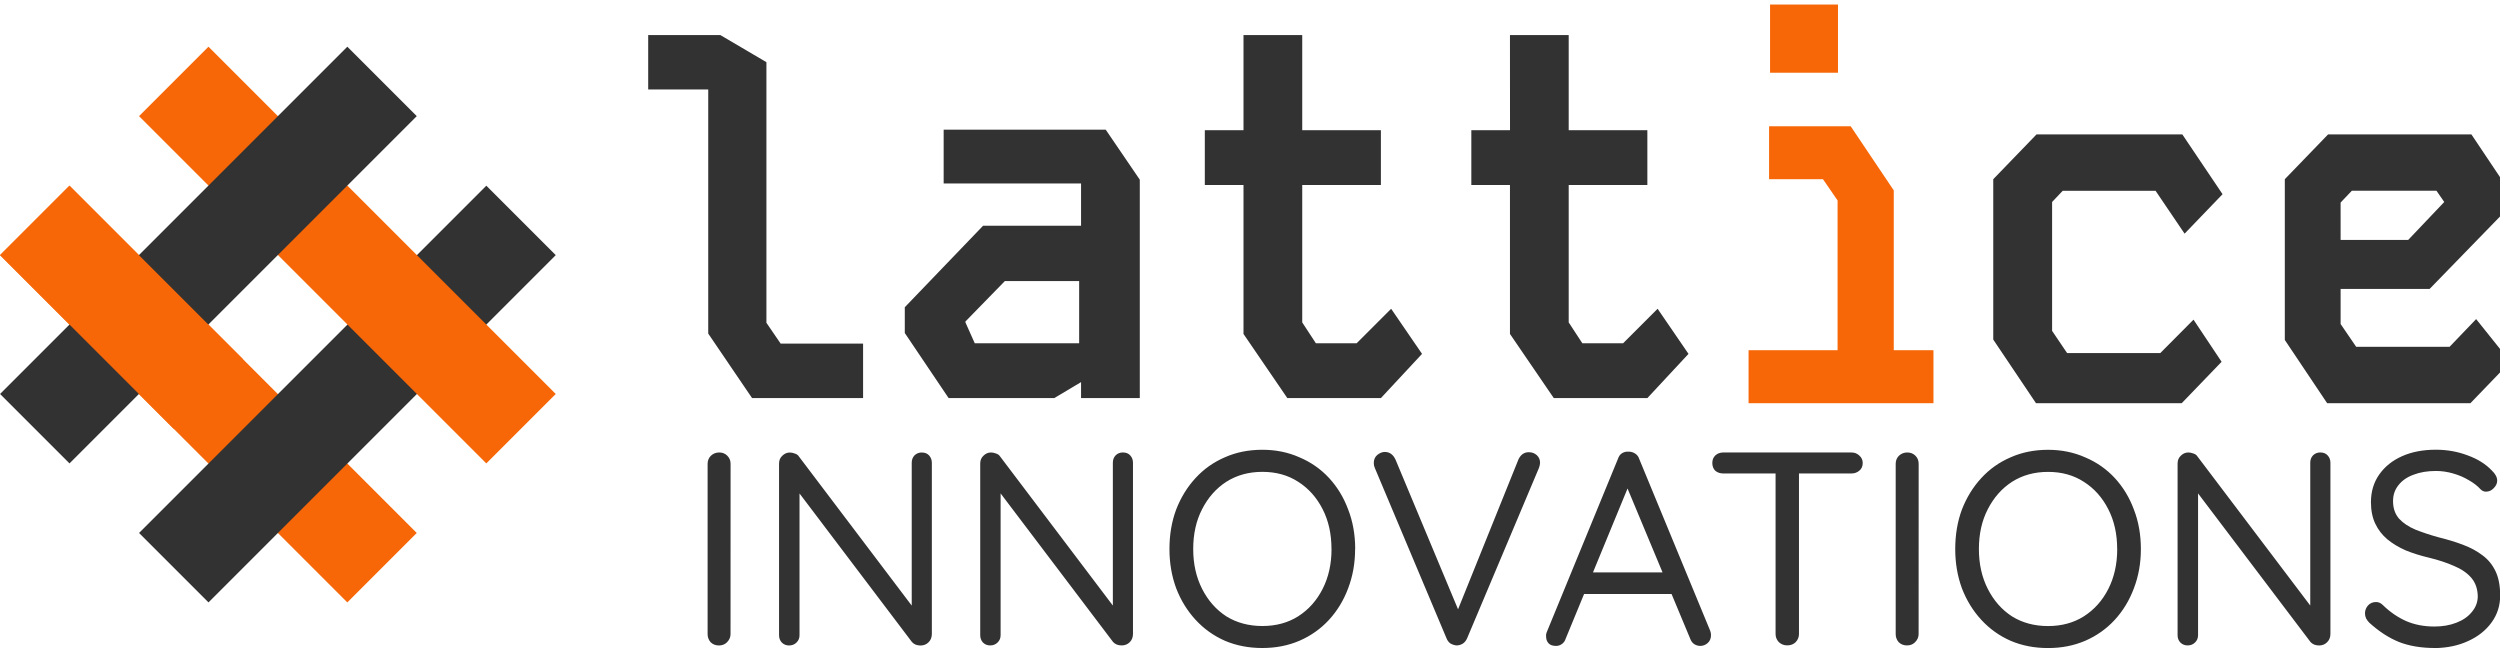
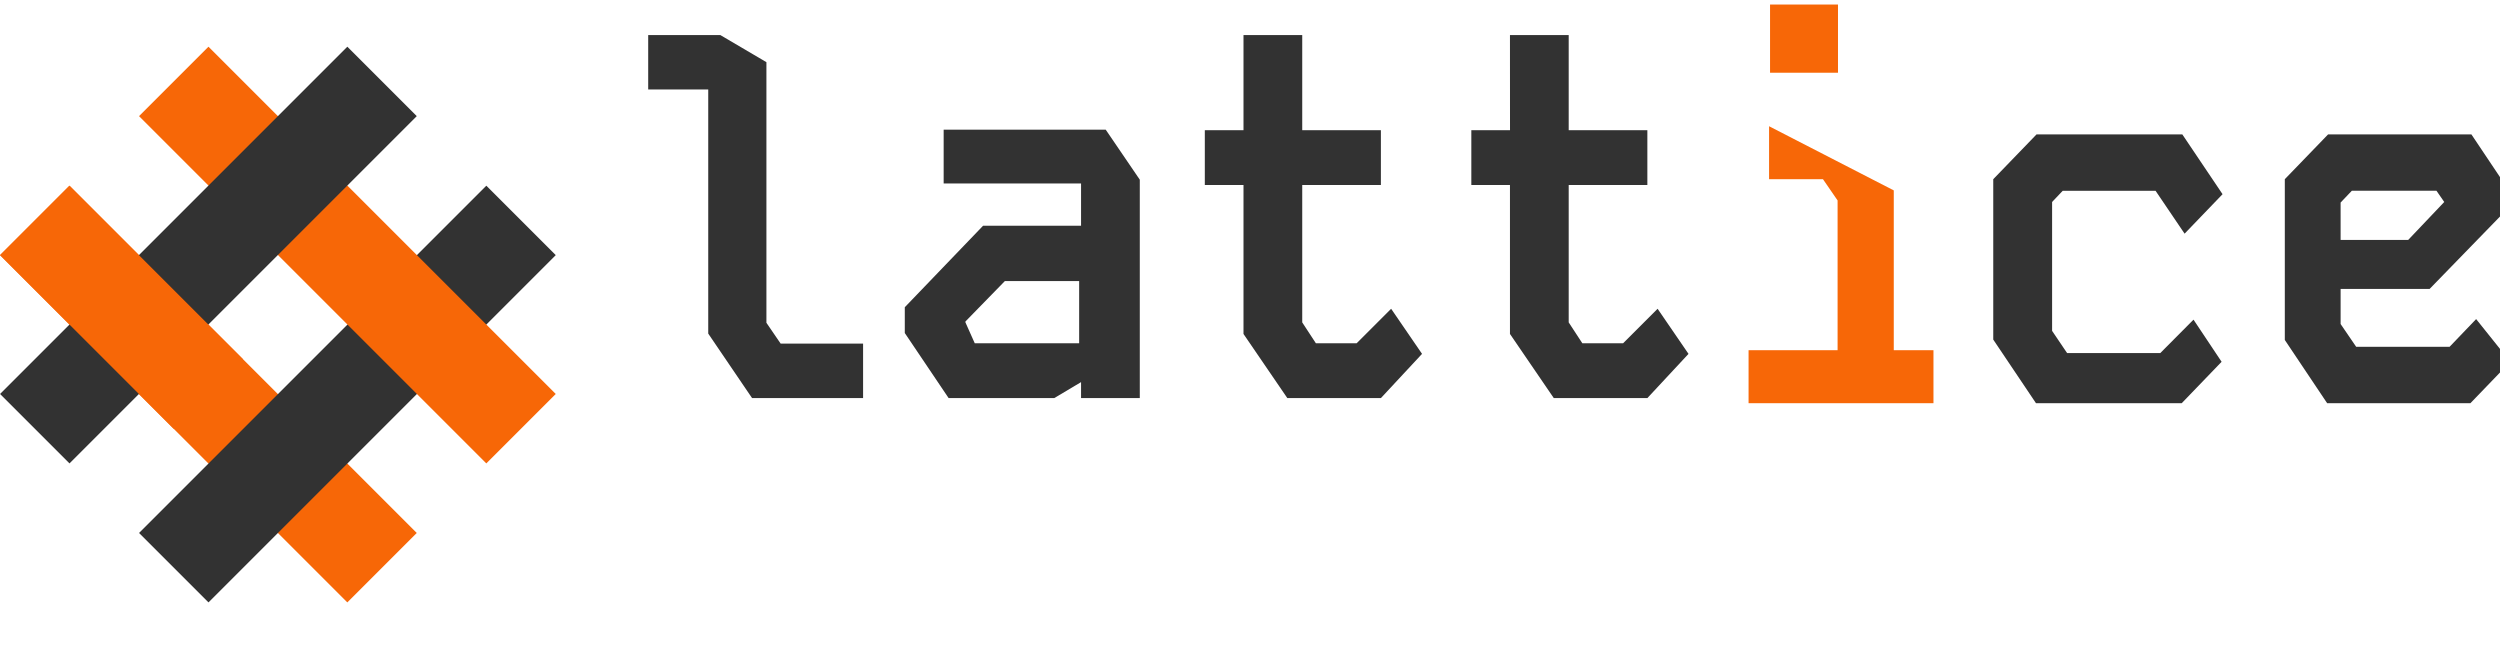
<svg xmlns="http://www.w3.org/2000/svg" xmlns:ns1="http://sodipodi.sourceforge.net/DTD/sodipodi-0.dtd" xmlns:ns2="http://www.inkscape.org/namespaces/inkscape" width="216" height="56" viewBox="0 0 57.15 14.816" version="1.1" id="svg4" ns1:docname="lattice-color-word-logo-mark.svg" ns2:version="1.3 (0e150ed6c4, 2023-07-21)">
  <defs id="defs4" />
  <ns1:namedview id="namedview4" pagecolor="#ffffff" bordercolor="#000000" borderopacity="0.25" ns2:showpageshadow="2" ns2:pageopacity="0.0" ns2:pagecheckerboard="0" ns2:deskcolor="#d1d1d1" ns2:zoom="2.4671875" ns2:cx="161.51995" ns2:cy="40.329322" ns2:window-width="1649" ns2:window-height="1266" ns2:window-x="3722" ns2:window-y="299" ns2:window-maximized="0" ns2:current-layer="svg4" />
-   <path fill="#737373" d="m 16.7,14.495 q 0,0.105 -0.08,0.186 -0.074,0.074 -0.184,0.074 -0.117,0 -0.192,-0.075 -0.068,-0.079 -0.068,-0.184 v -3.894 q 0,-0.11 0.075,-0.184 0.079,-0.075 0.191,-0.075 0.11,0 0.184,0.074 0.075,0.075 0.075,0.185 z m 4.375,-4.151 q 0.104,0 0.165,0.068 0.061,0.068 0.062,0.166 v 3.912 q 0,0.117 -0.074,0.191 -0.074,0.074 -0.184,0.075 -0.055,0 -0.111,-0.019 -0.055,-0.024 -0.086,-0.061 l -2.7,-3.568 0.13,-0.074 v 3.487 q 0,0.099 -0.068,0.166 -0.068,0.068 -0.172,0.068 -0.098,0 -0.166,-0.068 -0.062,-0.068 -0.062,-0.166 v -3.924 q 0,-0.111 0.074,-0.179 0.075,-0.074 0.172,-0.074 0.055,0 0.116,0.024 0.063,0.019 0.093,0.068 l 2.658,3.513 -0.08,0.097 v -3.469 q 0,-0.098 0.062,-0.166 0.068,-0.068 0.171,-0.068 m 4.597,0 q 0.106,0 0.166,0.068 0.062,0.068 0.062,0.166 v 3.912 q 0,0.117 -0.074,0.191 -0.074,0.074 -0.185,0.074 -0.055,0 -0.11,-0.019 -0.055,-0.024 -0.087,-0.061 l -2.7,-3.567 0.13,-0.074 v 3.487 q 0,0.099 -0.068,0.166 -0.068,0.068 -0.171,0.068 -0.099,0 -0.166,-0.068 -0.061,-0.068 -0.061,-0.166 v -3.924 q 0,-0.111 0.074,-0.179 0.074,-0.074 0.172,-0.074 0.055,0 0.116,0.024 0.062,0.019 0.093,0.068 l 2.657,3.513 -0.08,0.097 v -3.469 q 0,-0.098 0.062,-0.166 0.068,-0.068 0.172,-0.068 m 5.304,2.209 q 0,0.479 -0.159,0.897 -0.154,0.412 -0.437,0.72 -0.283,0.308 -0.676,0.479 -0.387,0.166 -0.849,0.166 -0.467,0 -0.856,-0.166 -0.387,-0.171 -0.67,-0.479 -0.284,-0.308 -0.443,-0.72 -0.154,-0.418 -0.154,-0.897 0,-0.493 0.154,-0.905 0.16,-0.412 0.443,-0.719 0.283,-0.308 0.67,-0.474 0.387,-0.172 0.856,-0.172 0.461,0 0.849,0.173 0.393,0.166 0.677,0.473 0.284,0.308 0.436,0.719 0.161,0.412 0.161,0.905 m -0.542,0 q 0,-0.517 -0.202,-0.911 -0.203,-0.4 -0.559,-0.627 -0.35,-0.227 -0.818,-0.227 -0.467,0 -0.825,0.227 -0.35,0.227 -0.554,0.627 -0.203,0.394 -0.203,0.91 0,0.511 0.203,0.91 0.203,0.401 0.554,0.629 0.357,0.221 0.825,0.221 0.467,0 0.818,-0.222 0.356,-0.227 0.559,-0.627 0.203,-0.4 0.203,-0.91 m 4.509,-2.214 q 0.109,0 0.184,0.068 0.074,0.068 0.074,0.171 0,0.049 -0.024,0.117 l -1.642,3.894 q -0.037,0.087 -0.105,0.129 -0.068,0.038 -0.141,0.038 -0.068,-0.007 -0.136,-0.044 -0.062,-0.044 -0.092,-0.123 l -1.636,-3.887 q -0.013,-0.031 -0.019,-0.055 -0.006,-0.031 -0.006,-0.062 0,-0.116 0.08,-0.184 0.085,-0.068 0.171,-0.068 0.166,0 0.247,0.178 l 1.5,3.591 h -0.141 l 1.452,-3.603 q 0.079,-0.16 0.234,-0.16 m 2.326,0.664 -1.482,3.598 q -0.025,0.079 -0.087,0.123 -0.061,0.044 -0.135,0.043 -0.116,0 -0.171,-0.061 -0.055,-0.062 -0.055,-0.155 -0.007,-0.043 0.012,-0.091 l 1.63,-3.968 q 0.031,-0.092 0.093,-0.129 0.068,-0.043 0.154,-0.037 0.079,0 0.147,0.044 0.068,0.043 0.093,0.123 l 1.623,3.929 q 0.018,0.049 0.018,0.099 0,0.116 -0.08,0.184 -0.074,0.062 -0.166,0.062 -0.074,0 -0.141,-0.043 -0.062,-0.044 -0.092,-0.13 l -1.501,-3.598 z m -1.169,2.577 0.216,-0.493 h 1.87 l 0.099,0.493 z m 4.75,1.175 q -0.11,0 -0.191,-0.075 -0.074,-0.079 -0.074,-0.184 v -3.894 h 0.535 v 3.893 q 0,0.105 -0.075,0.186 -0.074,0.074 -0.196,0.074 m -1.458,-3.93 q -0.11,0 -0.184,-0.062 -0.068,-0.068 -0.068,-0.178 0,-0.105 0.068,-0.172 0.074,-0.068 0.184,-0.068 h 2.928 q 0.105,0 0.178,0.068 0.08,0.068 0.08,0.172 0,0.116 -0.08,0.178 -0.074,0.062 -0.178,0.062 z m 4.464,3.671 q 0,0.105 -0.08,0.186 -0.074,0.074 -0.185,0.074 -0.116,0 -0.191,-0.075 -0.068,-0.079 -0.068,-0.184 v -3.894 q 0,-0.11 0.075,-0.184 0.079,-0.074 0.19,-0.074 0.111,0 0.186,0.074 0.074,0.074 0.074,0.185 z m 5.081,-1.942 q 0,0.479 -0.16,0.897 -0.154,0.412 -0.437,0.72 -0.283,0.308 -0.676,0.479 -0.387,0.166 -0.849,0.166 -0.467,0 -0.856,-0.166 -0.387,-0.171 -0.67,-0.479 -0.284,-0.308 -0.443,-0.72 -0.153,-0.418 -0.153,-0.897 0,-0.493 0.153,-0.905 0.16,-0.412 0.443,-0.719 0.283,-0.308 0.67,-0.474 0.387,-0.172 0.856,-0.172 0.461,0 0.849,0.173 0.393,0.166 0.677,0.473 0.284,0.308 0.436,0.719 0.16,0.412 0.16,0.905 m -0.542,0 q 0,-0.518 -0.203,-0.911 -0.202,-0.4 -0.559,-0.627 -0.349,-0.227 -0.818,-0.227 -0.467,0 -0.824,0.227 -0.35,0.227 -0.554,0.627 -0.203,0.393 -0.203,0.91 0,0.511 0.203,0.91 0.203,0.401 0.554,0.629 0.356,0.221 0.824,0.221 0.468,0 0.818,-0.222 0.357,-0.227 0.56,-0.627 0.203,-0.4 0.203,-0.91 m 4.646,-2.209 q 0.104,0 0.165,0.068 0.063,0.068 0.063,0.166 v 3.912 q 0,0.117 -0.075,0.191 -0.074,0.075 -0.184,0.075 -0.055,0 -0.11,-0.019 -0.056,-0.024 -0.087,-0.061 l -2.7,-3.568 0.13,-0.074 v 3.487 q 0,0.099 -0.068,0.166 -0.068,0.068 -0.172,0.068 -0.098,0 -0.166,-0.068 -0.062,-0.068 -0.062,-0.166 v -3.924 q 0,-0.111 0.074,-0.179 0.074,-0.074 0.172,-0.074 0.055,0 0.117,0.024 0.062,0.019 0.092,0.068 l 2.658,3.513 -0.08,0.097 v -3.469 q 0,-0.098 0.062,-0.166 0.068,-0.068 0.172,-0.068 m 2.616,4.471 q -0.467,0 -0.818,-0.136 -0.35,-0.141 -0.682,-0.442 -0.044,-0.044 -0.074,-0.099 -0.025,-0.055 -0.025,-0.116 0,-0.099 0.068,-0.179 0.074,-0.079 0.184,-0.079 0.087,0 0.155,0.068 0.246,0.24 0.535,0.368 0.288,0.124 0.646,0.124 0.277,0 0.498,-0.086 0.227,-0.086 0.356,-0.246 0.136,-0.16 0.136,-0.363 -0.006,-0.252 -0.147,-0.418 -0.142,-0.166 -0.394,-0.271 -0.246,-0.11 -0.579,-0.191 -0.288,-0.068 -0.528,-0.166 -0.24,-0.105 -0.418,-0.252 -0.178,-0.149 -0.277,-0.358 -0.099,-0.209 -0.099,-0.492 0,-0.363 0.191,-0.634 0.191,-0.271 0.523,-0.418 0.332,-0.147 0.769,-0.147 0.387,0 0.726,0.129 0.344,0.124 0.553,0.345 0.124,0.116 0.124,0.234 0,0.092 -0.08,0.172 -0.074,0.079 -0.178,0.079 -0.068,0 -0.123,-0.055 -0.105,-0.116 -0.271,-0.209 -0.165,-0.099 -0.363,-0.154 -0.191,-0.055 -0.387,-0.055 -0.289,0 -0.511,0.086 -0.221,0.08 -0.345,0.24 -0.123,0.153 -0.123,0.363 0,0.24 0.136,0.4 0.141,0.153 0.376,0.252 0.233,0.093 0.516,0.172 0.308,0.075 0.566,0.172 0.265,0.099 0.455,0.246 0.191,0.142 0.295,0.363 0.105,0.222 0.105,0.554 0,0.345 -0.197,0.616 -0.197,0.271 -0.535,0.424 -0.332,0.154 -0.757,0.161" clip-path="url(#clipPath281)" style="fill:#323232;fill-opacity:1;stroke-width:0" id="path1" />
  <g id="g5" transform="matrix(1.064,0,0,1.064,13.243,5.9422136e-4)">
    <path fill="#737373" d="M 1.48,0.753 V 1.921 H 2.77 V 7.166 L 3.711,8.551 H 6.097 V 7.382 H 4.326 L 4.02,6.934 V 1.335 L 3.031,0.753 Z M 7.828,2.785 V 3.941 H 10.78 V 4.849 H 8.675 L 6.993,6.6 V 7.154 L 7.934,8.551 H 10.206 l 0.574,-0.342 v 0.342 h 1.262 v -4.691 L 11.31,2.785 Z M 8.296,6.926 V 6.906 L 9.143,6.038 h 1.596 V 7.374 H 8.496 Z M 14.27,0.753 h 1.262 V 2.797 h 1.69 v 1.177 h -1.69 v 2.952 l 0.293,0.448 h 0.876 l 0.741,-0.741 0.664,0.969 -0.883,0.949 h -2.012 L 14.27,7.174 V 3.974 H 13.439 V 2.797 h 0.831 z m 5.725,0 h 1.262 V 2.797 h 1.69 v 1.177 h -1.69 v 2.952 l 0.293,0.448 h 0.876 l 0.741,-0.741 0.664,0.969 -0.883,0.949 h -2.012 L 19.995,7.174 V 3.974 H 19.165 V 2.797 h 0.831 z" clip-path="url(#clipPath73)" style="fill:#323232;fill-opacity:1;stroke-width:0.261" id="path2" ns1:nodetypes="cccccccccccccccccccccccccccccccccccccccccccccccccccccccccccccccccccccccc" />
-     <path fill="#f46524" d="m 783.188,261.07 v 4.36 h 4.437 l 1.203,1.75 v 12.328 H 781.5 v 4.36 h 15.22 v -4.36 H 793.453 v -13.156 l -3.547,-5.282 z m 0.08,-4.406 v -5.61 h 5.593 v 5.61 z" clip-path="url(#clipPath72)" transform="matrix(0.261,0,0,0.261,-178.85,-65.428)" style="fill:#f76707;fill-opacity:1" id="path3" ns1:nodetypes="cccccccccccccccccc" />
+     <path fill="#f46524" d="m 783.188,261.07 v 4.36 h 4.437 l 1.203,1.75 v 12.328 H 781.5 v 4.36 h 15.22 v -4.36 H 793.453 v -13.156 z m 0.08,-4.406 v -5.61 h 5.593 v 5.61 z" clip-path="url(#clipPath72)" transform="matrix(0.261,0,0,0.261,-178.85,-65.428)" style="fill:#f76707;fill-opacity:1" id="path3" ns1:nodetypes="cccccccccccccccccc" />
    <path fill="#737373" d="m 805.205,261.742 h 12 l 3.312,4.922 -3.125,3.25 -2.39,-3.531 h -7.641 l -0.875,0.922 v 10.61 l 1.234,1.827 h 7.672 l 2.734,-2.75 2.313,3.469 -3.281,3.406 h -12 l -3.516,-5.234 V 265.43 Z m 24,0 -3.563,3.688 v 13.234 l 3.484,5.203 h 11.797 l 3.282,-3.406 -2.813,-3.516 -2.187,2.282 h -7.688 l -1.281,-1.875 v -2.891 h 7.328 l 7.078,-7.281 -3.64,-5.438 z m 1.03,5.61 0.923,-0.97 h 6.968 l 0.641,0.923 -2.969,3.125 h -5.562 z" clip-path="url(#clipPath71)" transform="matrix(0.261,0,0,0.261,-178.85,-65.428)" style="fill:#323232;fill-opacity:1" id="path4" ns1:nodetypes="ccccccccccccccccccccccccccccccccccccccc" />
  </g>
  <g id="g2" transform="matrix(4.243,0,0,4.243,-26.941,-133.644)">
    <rect style="fill:#f76707;fill-opacity:1;stroke:none;stroke-width:0.37" id="rect6" width="0.529" height="2.646" x="18.225" y="-30.38" transform="rotate(135)" />
    <rect style="fill:#323232;fill-opacity:1;stroke:none;stroke-width:0.37" id="rect5" width="0.529" height="2.646" x="29.322" y="16.637" transform="rotate(45)" />
    <rect style="fill:#f76707;fill-opacity:1;stroke:none;stroke-width:0.37" id="rect4" width="0.529" height="2.646" x="17.166" y="-30.38" transform="rotate(135)" />
    <rect style="fill:#323232;fill-opacity:1;stroke:none;stroke-width:0.37" id="rect3" width="0.529" height="2.646" x="28.263" y="16.637" transform="rotate(45)" />
    <rect style="fill:#f76707;fill-opacity:1;stroke:none;stroke-width:0.262" id="rect7" width="0.529" height="1.323" x="18.225" y="-29.057" transform="rotate(135)" />
  </g>
</svg>